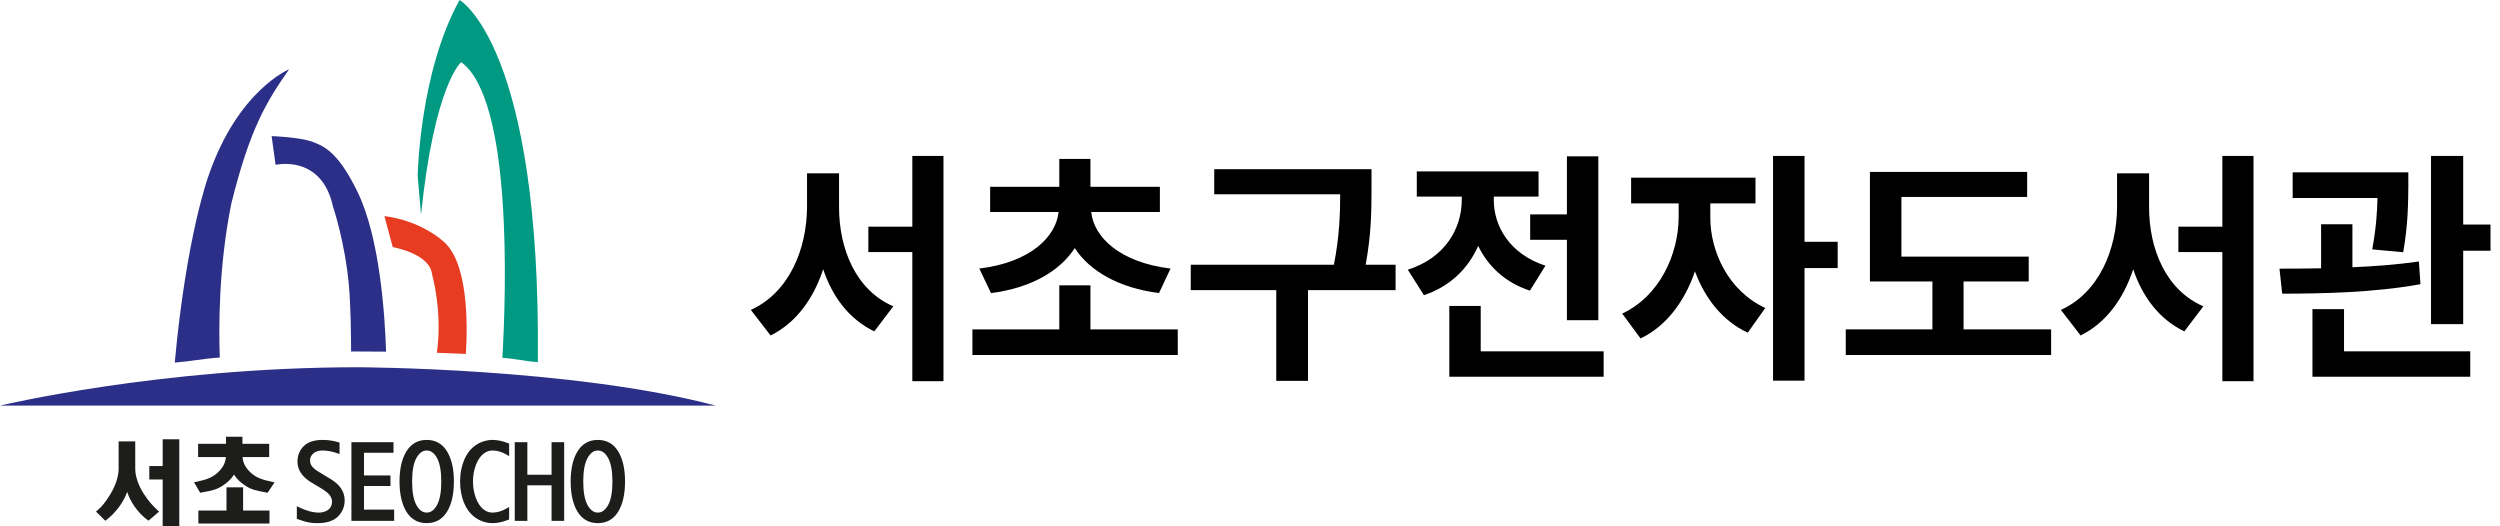
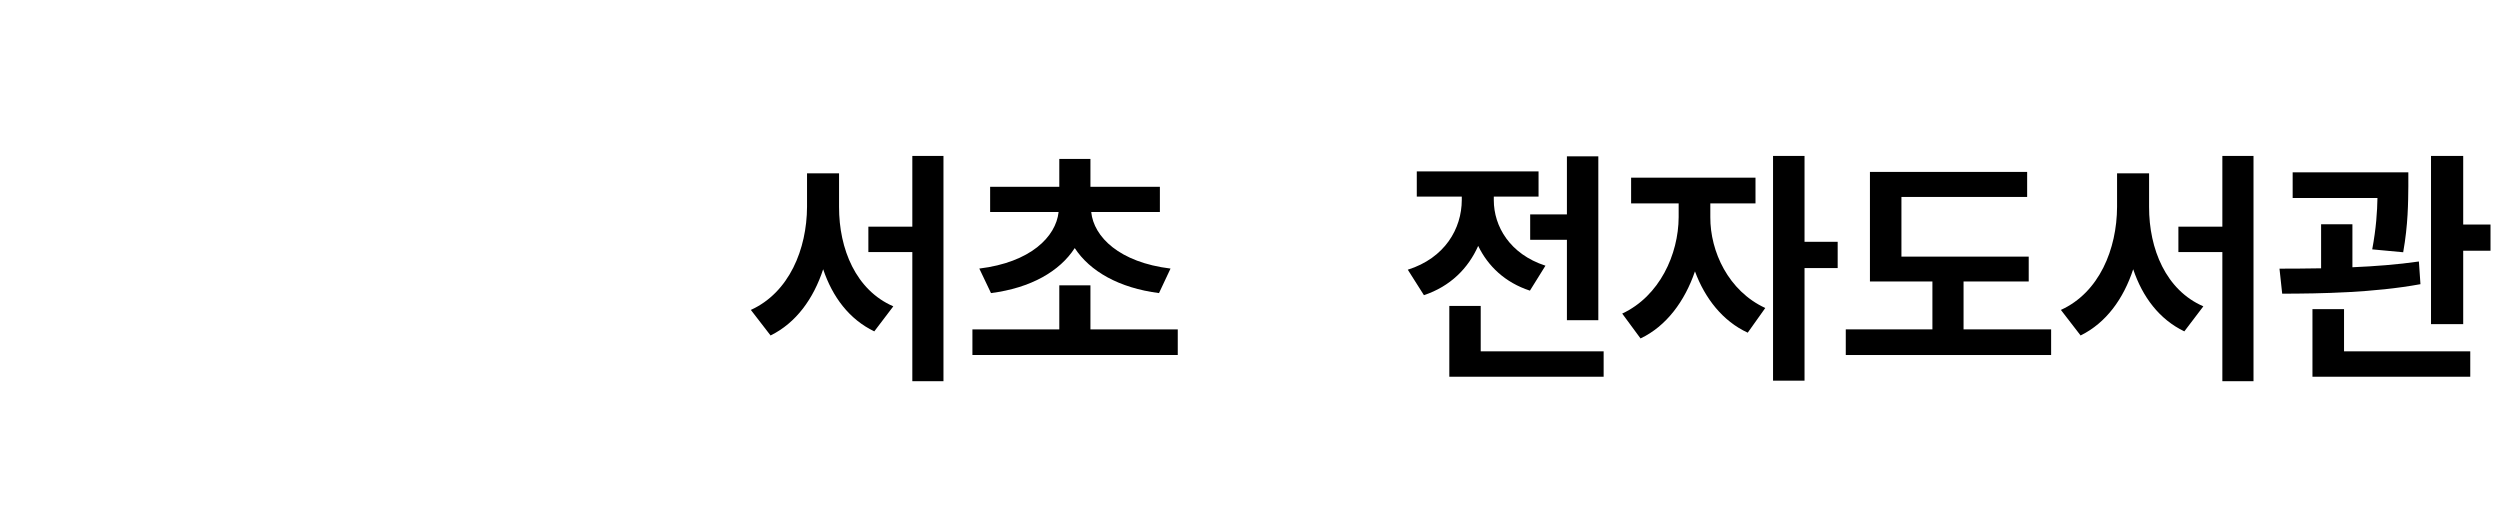
<svg xmlns="http://www.w3.org/2000/svg" width="171" height="36" viewBox="0 0 171 36" fill="none">
  <g clip-path="url(#clip0_140_1398)">
    <path d="M31.544 4.25C35.068 6.807 34.62 20.052 34.362 24.475C35.175 24.524 35.983 24.716 36.788 24.776C37.015 3.139 31.437 0 31.437 0C28.69 4.944 28.569 12.018 28.569 12.018L28.799 14.681C29.714 5.775 31.544 4.252 31.544 4.252V4.25Z" fill="#009982" />
-     <path d="M29.552 18.762C29.552 18.762 30.283 21.311 29.882 24.13C30.544 24.152 31.205 24.178 31.866 24.207C31.997 22.054 32.013 17.771 30.223 16.426C30.223 16.426 28.776 15.099 26.294 14.78L26.864 16.904C26.864 16.904 29.396 17.328 29.552 18.762Z" fill="#E73B22" />
-     <path d="M22.781 14.142C22.781 14.142 23.607 16.584 23.866 19.545C23.983 20.89 24.012 22.736 24.014 24.043C24.184 24.043 24.355 24.042 24.525 24.042C25.152 24.042 25.779 24.046 26.407 24.053C26.329 21.553 25.984 16.323 24.485 13.187C23.026 10.139 21.953 9.948 21.332 9.682C20.35 9.363 18.579 9.311 18.579 9.311L18.851 11.275C18.851 11.275 22.004 10.532 22.779 14.143L22.781 14.142Z" fill="#2C2F88" />
+     <path d="M29.552 18.762C30.544 24.152 31.205 24.178 31.866 24.207C31.997 22.054 32.013 17.771 30.223 16.426C30.223 16.426 28.776 15.099 26.294 14.78L26.864 16.904C26.864 16.904 29.396 17.328 29.552 18.762Z" fill="#E73B22" />
    <path d="M15.035 24.456C14.956 22.335 14.958 18.215 15.821 13.934C17.108 8.739 18.244 6.936 19.776 4.739C19.776 4.739 16.278 6.168 14.271 11.999C14.271 11.999 12.756 16.056 11.954 24.801C12.975 24.724 14.003 24.516 15.035 24.456Z" fill="#2C2F88" />
-     <path d="M0 27.744C0 27.744 10.964 25.12 24.48 25.12C24.48 25.12 39.107 25.15 48.96 27.744H0Z" fill="#2C2F88" />
    <path d="M11.228 30.047H11.127V30.145V31.877H10.311H10.212V31.975V32.698V32.797H10.311H11.127V35.9V36H11.228H12.165H12.264V35.9V30.145V30.047H12.165H11.228Z" fill="#1D1D1B" />
    <path d="M9.839 33.786C9.448 33.168 9.251 32.583 9.251 32.046V30.191H8.114V32.046C8.114 32.589 7.92 33.185 7.539 33.819C7.241 34.314 6.941 34.685 6.65 34.922L6.565 34.992L6.644 35.069L7.14 35.559L7.202 35.62L7.271 35.567C7.592 35.325 7.888 35.021 8.152 34.662C8.395 34.328 8.578 33.987 8.699 33.644C8.811 33.991 8.981 34.329 9.21 34.655C9.466 35.019 9.764 35.326 10.092 35.567L10.157 35.614L10.217 35.563L10.795 35.066L10.882 34.992L10.796 34.916C10.445 34.605 10.123 34.223 9.841 33.783L9.839 33.786Z" fill="#1D1D1B" />
    <path d="M17.166 32.344C16.805 32.019 16.617 31.664 16.59 31.265H18.413V30.357H16.583V29.873H15.458V30.357H13.55V31.265H15.451C15.424 31.664 15.234 32.017 14.868 32.344C14.464 32.708 14.047 32.819 13.405 32.961L13.271 32.99L13.341 33.108L13.655 33.643L13.69 33.704L13.759 33.691L13.927 33.66C14.425 33.569 14.784 33.502 15.182 33.251C15.538 33.027 15.815 32.764 16.008 32.467C16.196 32.764 16.471 33.027 16.83 33.251C17.227 33.502 17.582 33.568 18.073 33.66L18.24 33.691L18.305 33.704L18.342 33.649L18.7 33.113L18.781 32.992L18.638 32.962C17.992 32.821 17.571 32.709 17.164 32.345L17.166 32.344Z" fill="#1D1D1B" />
    <path d="M16.628 34.921V33.433V33.334H16.529H15.592H15.492V33.433V34.921H13.669H13.569V35.021V35.709V35.808H13.669H18.333H18.433V35.709V35.021V34.921H18.333H16.628Z" fill="#1D1D1B" />
    <path d="M22.697 32.817L22.438 32.661L22.12 32.467L21.864 32.312C21.667 32.199 21.503 32.075 21.378 31.943C21.264 31.821 21.208 31.673 21.208 31.485C21.208 31.299 21.282 31.147 21.433 31.015C21.586 30.882 21.792 30.814 22.044 30.814C22.381 30.814 22.733 30.881 23.091 31.01L23.225 31.059V30.273L23.155 30.252C22.811 30.145 22.45 30.09 22.079 30.09C21.493 30.09 21.054 30.234 20.772 30.518C20.49 30.801 20.347 31.156 20.347 31.571C20.347 32.138 20.664 32.617 21.287 32.995L21.62 33.194L21.948 33.39C22.247 33.57 22.455 33.736 22.559 33.88C22.662 34.022 22.712 34.169 22.712 34.328C22.712 34.461 22.675 34.587 22.603 34.701C22.531 34.816 22.425 34.902 22.28 34.965C22.132 35.029 21.974 35.062 21.812 35.062C21.405 35.062 20.946 34.938 20.446 34.694L20.303 34.624V35.487L20.368 35.512C20.665 35.622 20.91 35.696 21.096 35.731C21.284 35.767 21.483 35.785 21.686 35.785C22.336 35.785 22.819 35.63 23.122 35.325C23.423 35.02 23.576 34.649 23.576 34.224C23.576 33.665 23.282 33.192 22.698 32.819L22.697 32.817Z" fill="#1D1D1B" />
    <path d="M24.898 34.857V33.242H26.61H26.709V33.144V32.618V32.52H26.61H24.898V30.969H26.816H26.915V30.87V30.345V30.246H26.816H24.136H24.037V30.345V35.527V35.627H24.136H26.86H26.96V35.527V34.957V34.857H26.86H24.898Z" fill="#1D1D1B" />
    <path d="M29.186 30.09C28.581 30.09 28.112 30.357 27.793 30.881C27.484 31.389 27.327 32.081 27.327 32.935C27.327 33.788 27.484 34.483 27.793 34.993C28.112 35.517 28.581 35.783 29.186 35.783C29.791 35.783 30.262 35.517 30.582 34.993C30.891 34.483 31.047 33.791 31.047 32.935C31.047 32.079 30.891 31.391 30.582 30.881C30.264 30.355 29.794 30.09 29.186 30.09ZM29.186 35.061C28.909 35.061 28.68 34.897 28.489 34.56C28.29 34.209 28.188 33.664 28.188 32.937C28.188 32.211 28.29 31.666 28.489 31.315C28.681 30.978 28.909 30.814 29.186 30.814C29.463 30.814 29.691 30.978 29.883 31.315C30.082 31.666 30.184 32.212 30.184 32.937C30.184 33.663 30.082 34.209 29.883 34.56C29.691 34.897 29.463 35.061 29.186 35.061Z" fill="#1D1D1B" />
    <path d="M33.711 30.09C33.294 30.09 32.906 30.207 32.559 30.437C32.213 30.668 31.942 31.009 31.752 31.452C31.566 31.889 31.47 32.389 31.47 32.936C31.47 33.483 31.566 33.989 31.755 34.429C31.947 34.874 32.22 35.215 32.566 35.441C32.914 35.668 33.299 35.783 33.711 35.783C34.021 35.783 34.374 35.706 34.761 35.557L34.824 35.532V34.674L34.674 34.763C34.34 34.961 34.008 35.062 33.685 35.062C33.449 35.062 33.239 34.983 33.044 34.82C32.845 34.654 32.679 34.401 32.55 34.062C32.419 33.72 32.352 33.341 32.352 32.936C32.352 32.531 32.417 32.163 32.544 31.824C32.669 31.491 32.835 31.234 33.037 31.064C33.236 30.896 33.448 30.814 33.686 30.814C34.011 30.814 34.343 30.914 34.675 31.11L34.826 31.2V30.34L34.763 30.316C34.375 30.166 34.022 30.09 33.712 30.09H33.711Z" fill="#1D1D1B" />
    <path d="M37.826 30.246H37.727V30.345V32.473H36.071V30.345V30.246H35.972H35.309H35.209V30.345V35.527V35.627H35.309H35.972H36.071V35.527V33.196H37.727V35.527V35.627H37.826H38.489H38.589V35.527V30.345V30.246H38.489H37.826Z" fill="#1D1D1B" />
    <path d="M42.288 30.881C41.97 30.355 41.5 30.09 40.892 30.09C40.284 30.09 39.818 30.357 39.499 30.881C39.188 31.389 39.033 32.081 39.033 32.935C39.033 33.788 39.19 34.483 39.499 34.993C39.818 35.517 40.287 35.783 40.892 35.783C41.497 35.783 41.97 35.517 42.288 34.993C42.597 34.483 42.753 33.791 42.753 32.935C42.753 32.079 42.597 31.391 42.288 30.881ZM40.892 35.061C40.615 35.061 40.387 34.897 40.195 34.56C39.996 34.209 39.894 33.664 39.894 32.937C39.894 32.211 39.996 31.666 40.195 31.315C40.387 30.978 40.615 30.814 40.892 30.814C41.169 30.814 41.397 30.978 41.589 31.315C41.788 31.666 41.89 32.212 41.89 32.937C41.89 33.663 41.788 34.209 41.589 34.56C41.397 34.897 41.169 35.061 40.892 35.061Z" fill="#1D1D1B" />
  </g>
  <path d="M164.73 11.788V12.749C164.718 13.817 164.718 15.345 164.378 17.254L162.26 17.057C162.534 15.589 162.6 14.467 162.618 13.543H156.818V11.788H164.73ZM155.917 18.376C156.776 18.376 157.743 18.37 158.763 18.352V15.338H160.905V18.28C162.439 18.215 164.008 18.095 165.452 17.886L165.559 19.438C162.367 20.023 158.769 20.082 156.102 20.088L155.917 18.376ZM158.172 25.769V21.144H160.332V24.032H168.966V25.769H158.172ZM166.281 22.171V10.666H168.483V15.356H170.351V17.152H168.483V22.171H166.281Z" fill="black" />
  <path d="M146.997 14.151C146.991 17.039 148.155 19.849 150.709 20.953L149.408 22.666C147.695 21.842 146.55 20.315 145.911 18.417C145.249 20.428 144.068 22.081 142.313 22.946L140.965 21.198C143.59 20.005 144.796 17.039 144.807 14.151V11.854H146.997V14.151ZM149.002 17.242V15.506H152.009V10.666H154.14V26.073H152.009V17.242H149.002Z" fill="black" />
  <path d="M138.764 17.553V19.253H134.307V22.529H140.297V24.283H126.251V22.529H132.177V19.253H127.904V11.759H138.657V13.471H130.058V17.553H138.764Z" fill="black" />
  <path d="M116.986 14.855C116.974 17.2 118.221 19.903 120.745 21.067L119.545 22.755C117.833 21.968 116.616 20.404 115.935 18.561C115.243 20.595 113.978 22.314 112.212 23.149L110.959 21.449C113.519 20.255 114.808 17.397 114.82 14.855V13.912H111.568V12.152H120.076V13.912H116.986V14.855ZM121.276 26.037V10.666H123.43V16.538H125.697V18.334H123.43V26.037H121.276Z" fill="black" />
  <path d="M109.325 10.691V21.903H107.177V16.401H104.664V14.665H107.177V10.691H109.325ZM96.293 18.448C98.829 17.648 99.981 15.643 99.986 13.68V13.448H96.908V11.723H105.237V13.448H102.176V13.692C102.176 15.476 103.268 17.38 105.709 18.173L104.647 19.88C102.946 19.325 101.777 18.203 101.108 16.819C100.428 18.352 99.205 19.587 97.397 20.19L96.293 18.448ZM99.133 25.769V20.924H101.281V24.033H109.689V25.769H99.133Z" fill="black" />
-   <path d="M93.812 11.574V12.952C93.806 14.384 93.806 15.954 93.412 18.108H95.458V19.844H89.468V26.05H87.296V19.844H81.448V18.108H91.24C91.628 16.121 91.663 14.617 91.669 13.287H83.053V11.574H93.812Z" fill="black" />
  <path d="M80.559 22.529V24.283H66.513V22.529H72.456V19.516H74.586V22.529H80.559ZM66.985 18.37C70.475 17.946 72.224 16.204 72.408 14.503H67.725V12.779H72.456V10.87H74.586V12.779H79.336V14.503H74.64C74.813 16.204 76.567 17.946 80.064 18.37L79.276 20.047C76.531 19.695 74.545 18.549 73.512 16.968C72.492 18.549 70.523 19.695 67.784 20.047L66.985 18.37Z" fill="black" />
  <path d="M57.391 14.151C57.385 17.039 58.548 19.849 61.102 20.953L59.801 22.666C58.089 21.842 56.943 20.315 56.305 18.417C55.643 20.428 54.461 22.081 52.707 22.946L51.358 21.198C53.984 20.005 55.189 17.039 55.201 14.151V11.854H57.391V14.151ZM59.396 17.242V15.506H62.403V10.666H64.533V26.073H62.403V17.242H59.396Z" fill="black" />
  <defs>
    <clipPath id="clip0_140_1398">
-       <rect width="48.96" height="36" fill="white" />
-     </clipPath>
+       </clipPath>
  </defs>
</svg>